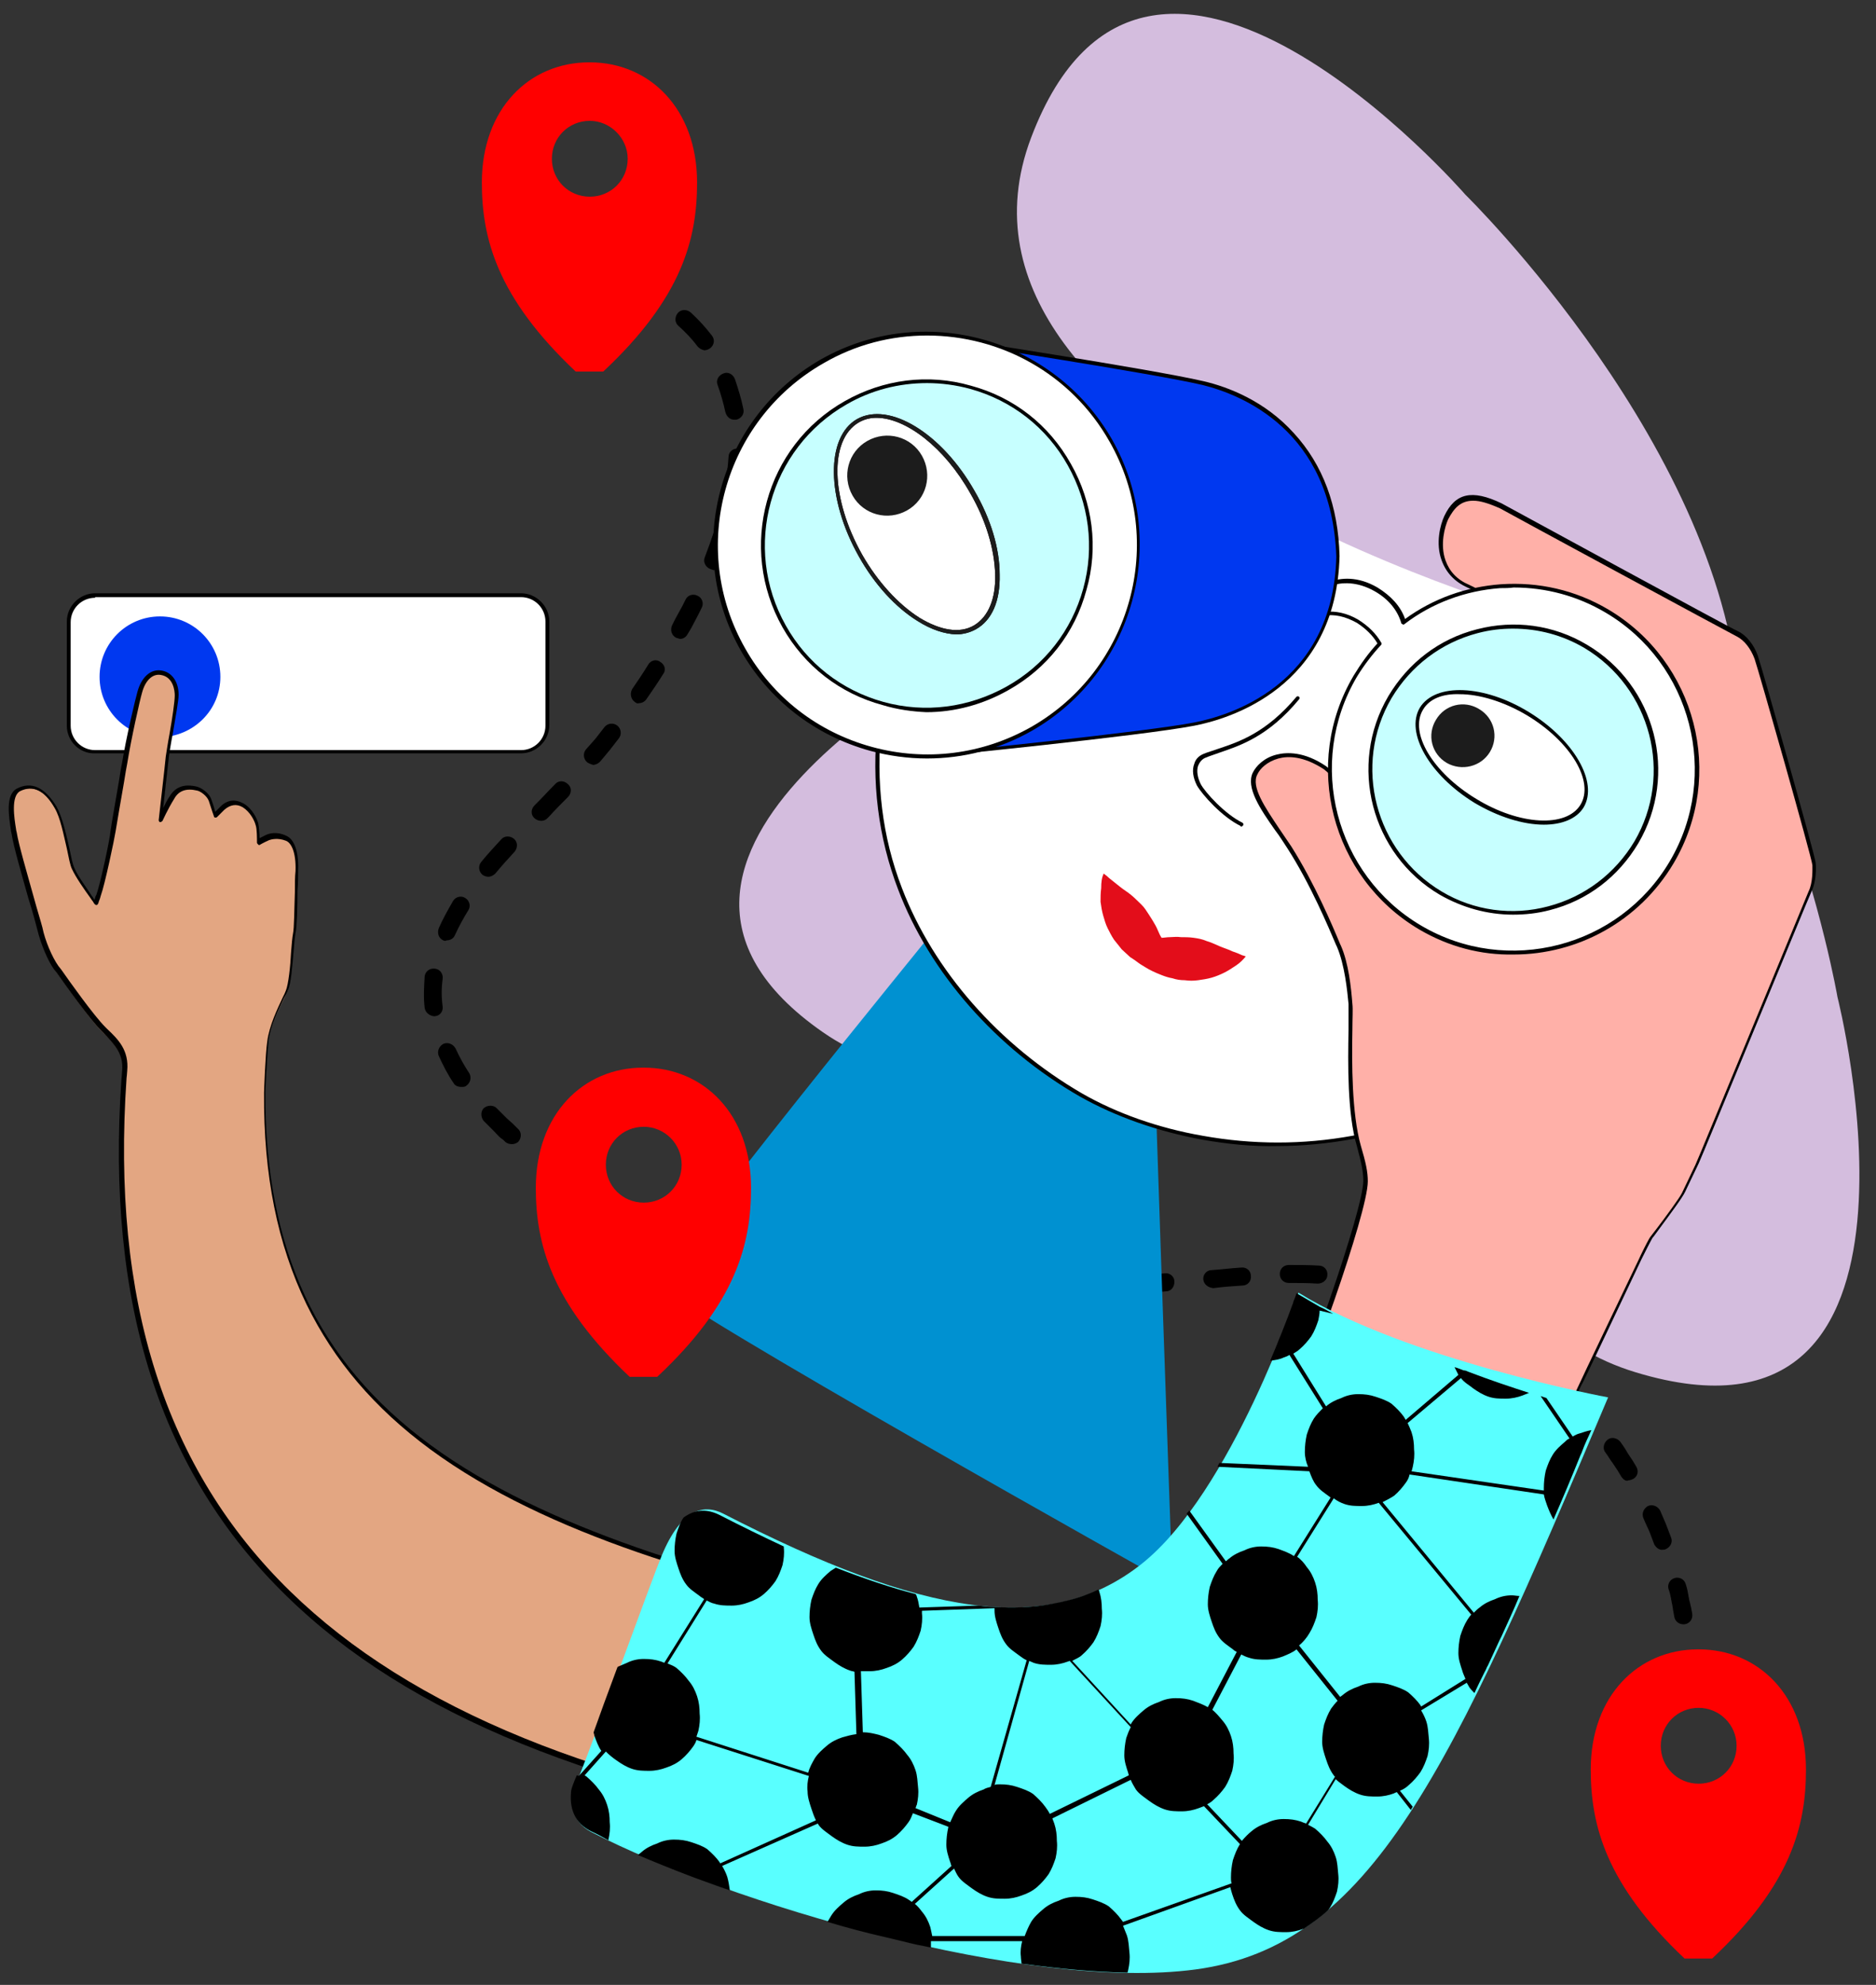
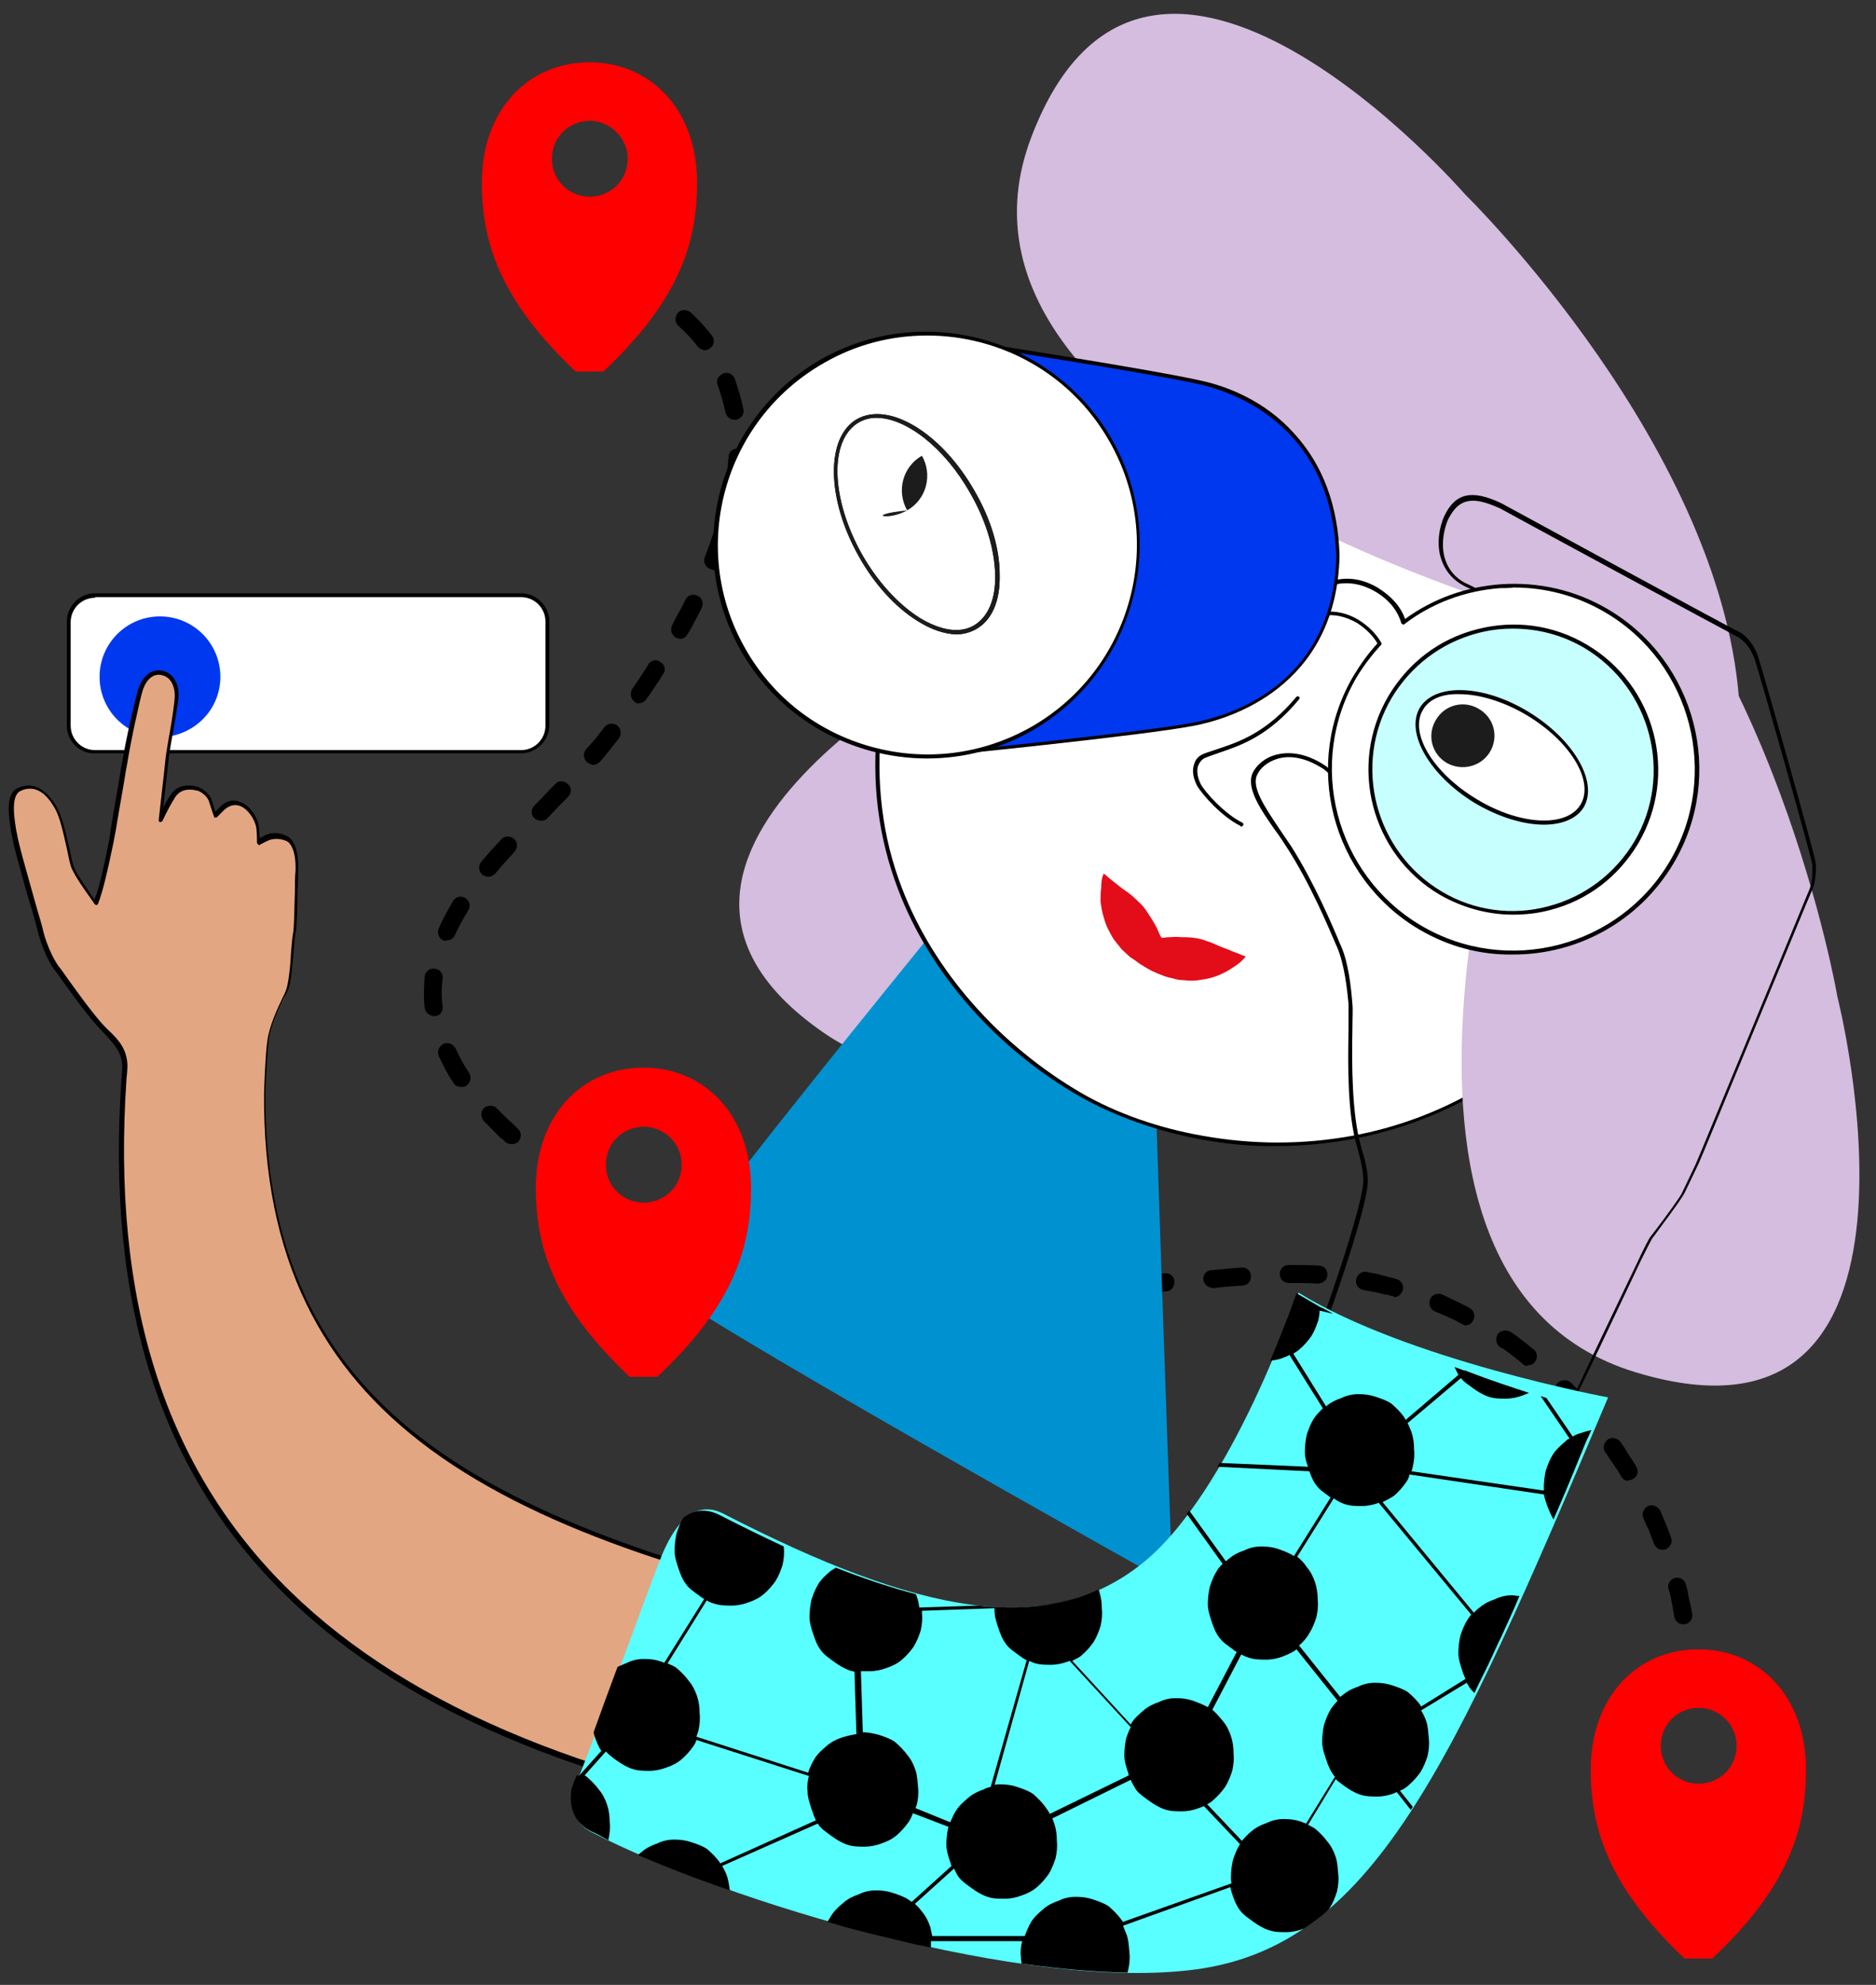
<svg xmlns="http://www.w3.org/2000/svg" version="1.1" id="Ebene_1" x="0px" y="0px" viewBox="0 0 292 308.8" style="enable-background:new 0 0 292 308.8;" xml:space="preserve">
  <rect x="0" y="0" width="292" height="308.8" fill="#333333" stroke="none" />
  <style type="text/css">
	.st0{fill:#FF0000;}
	.st1{fill:#FFFFFF;}
	.st2{fill:#0038F0;}
	.st3{fill:#D4BDDE;}
	.st4{fill:#0091D1;}
	.st5{fill:#E30D1A;}
	.st6{fill:#FFB0A8;}
	.st7{fill:#E3A682;}
	.st8{fill:#59FFFF;}
	.st9{fill:#C7FFFF;}
	.st10{fill:#1C1C1C;}
</style>
  <g>
    <g>
      <path d="M260.6,251.5l-0.2-1.1c0-0.2-0.1-0.5-0.1-0.7l-0.1-0.4c0-0.2-0.1-0.4-0.1-0.6c-0.1-0.5-0.2-1-0.4-1.5    c-0.2-0.7,0.2-1.5,1-1.7c0.7-0.2,1.5,0.2,1.7,1c0.2,0.6,0.3,1.1,0.4,1.7c0,0.2,0.1,0.4,0.1,0.6l0.1,0.4c0.1,0.3,0.1,0.5,0.2,0.8    c0,0,0,0,0,0l0.2,1.1c0.1,0.8-0.4,1.5-1.2,1.6c-0.1,0-0.2,0-0.2,0C261.3,252.7,260.7,252.2,260.6,251.5z M257.5,240.3l-0.8-2.1    c-0.2-0.4-0.4-0.9-0.6-1.3c-0.1-0.2-0.2-0.5-0.3-0.7c-0.3-0.7,0-1.5,0.7-1.9c0.7-0.3,1.5,0,1.9,0.7c0.1,0.2,0.2,0.5,0.3,0.7    c0.2,0.5,0.4,0.9,0.6,1.4c0,0,0,0,0,0l0.8,2.1c0.3,0.7-0.1,1.5-0.8,1.8c-0.2,0.1-0.3,0.1-0.5,0.1    C258.3,241.2,257.8,240.8,257.5,240.3z M252.4,229.8l-0.6-1l-0.8-1.2c-0.4-0.5-0.7-1.1-1.1-1.6c-0.5-0.6-0.3-1.5,0.3-2    c0.6-0.5,1.5-0.3,2,0.3c0.4,0.6,0.8,1.1,1.1,1.7l0.8,1.2c0,0,0,0,0,0l0.6,1c0.4,0.7,0.2,1.5-0.5,1.9c-0.2,0.1-0.5,0.2-0.7,0.2    C253.1,230.5,252.7,230.2,252.4,229.8z M245.6,220.4l-1.5-1.7l-1.6-1.6c-0.5-0.6-0.5-1.5,0-2c0.6-0.5,1.5-0.5,2,0l1.6,1.6    c0,0,0,0,0,0l1.5,1.7c0.5,0.6,0.5,1.5-0.1,2c-0.3,0.2-0.6,0.4-0.9,0.4C246.2,220.8,245.8,220.7,245.6,220.4z M237.1,212.3    c-0.1-0.1-0.2-0.2-0.3-0.3c-0.2-0.1-0.3-0.3-0.5-0.4l-1.8-1.4c-0.2-0.1-0.4-0.3-0.6-0.4l-0.4-0.2c-0.6-0.4-0.8-1.3-0.4-2    c0.4-0.6,1.3-0.8,2-0.4l0.3,0.2c0.2,0.1,0.4,0.3,0.6,0.4c0,0,0,0,0,0l1.8,1.4c0.2,0.2,0.4,0.3,0.6,0.5c0.1,0.1,0.2,0.2,0.3,0.2    c0.6,0.5,0.7,1.4,0.2,2c-0.3,0.4-0.7,0.5-1.1,0.5C237.7,212.6,237.4,212.5,237.1,212.3z M227.4,205.9c-0.2-0.1-0.5-0.2-0.7-0.4    c-0.4-0.2-0.9-0.4-1.3-0.6l-2.1-0.9c-0.7-0.3-1-1.2-0.7-1.9c0.3-0.7,1.2-1,1.9-0.7l2.1,1c0.5,0.2,0.9,0.5,1.4,0.7    c0.2,0.1,0.5,0.2,0.7,0.4c0.7,0.3,1,1.2,0.6,1.9c-0.2,0.5-0.7,0.8-1.3,0.8C227.8,206.1,227.6,206,227.4,205.9z M152.9,202.2    c-0.8,0-1.4-0.7-1.4-1.4c0-0.8,0.6-1.4,1.4-1.4c1.4,0,2.7,0,4.1,0l0.5,0c0,0,0,0,0,0c0.8,0,1.4,0.6,1.4,1.4c0,0.8-0.6,1.4-1.4,1.4    l-0.5,0c-0.7,0-1.4,0-2.1,0C154.3,202.2,153.6,202.2,152.9,202.2z M163.5,200.6c0-0.8,0.6-1.4,1.4-1.5c1.3,0,2.7-0.1,4-0.2l0.5,0    c0.8,0,1.4,0.6,1.5,1.3c0,0.8-0.6,1.4-1.3,1.5l-0.5,0c-1.3,0.1-2.7,0.1-4,0.2c0,0,0,0-0.1,0C164.1,202,163.5,201.4,163.5,200.6z     M145.5,201.9c-1.3-0.1-2.5-0.1-3.8-0.2l-0.9-0.1c-0.8-0.1-1.4-0.7-1.3-1.5c0.1-0.8,0.7-1.4,1.5-1.3l0.9,0.1    c1.2,0.1,2.4,0.2,3.7,0.2c0.8,0,1.4,0.7,1.4,1.5C147,201.4,146.3,201.9,145.5,201.9C145.6,201.9,145.6,201.9,145.5,201.9z     M216.5,201.6c-0.3-0.1-0.6-0.2-0.9-0.2l-1.2-0.3c0,0,0,0,0,0c-0.5-0.1-1-0.2-1.6-0.3c-0.2,0-0.4-0.1-0.6-0.1    c-0.8-0.2-1.3-0.9-1.1-1.7c0.2-0.8,0.9-1.3,1.7-1.1c0.2,0,0.4,0.1,0.5,0.1c0.6,0.1,1.2,0.2,1.8,0.4l1.2,0.3    c0.4,0.1,0.7,0.2,1.1,0.3c0.7,0.2,1.2,1,0.9,1.8c-0.2,0.6-0.7,1-1.3,1C216.8,201.6,216.7,201.6,216.5,201.6z M175.4,200    c-0.1-0.8,0.5-1.5,1.3-1.5l1.3-0.1c1.1-0.1,2.2-0.2,3.3-0.3c0.8-0.1,1.5,0.5,1.5,1.3s-0.5,1.5-1.3,1.5c-1.1,0.1-2.2,0.2-3.3,0.3    l-1.3,0.1c0,0-0.1,0-0.1,0C176.1,201.3,175.5,200.8,175.4,200z M133.5,200.9c-0.5-0.1-1-0.1-1.5-0.2c-0.3,0-0.5-0.1-0.8-0.1    l-1.1-0.2c-0.4-0.1-0.8-0.1-1.2-0.2c-0.8-0.1-1.3-0.9-1.1-1.6c0.1-0.8,0.9-1.3,1.6-1.1c0.4,0.1,0.7,0.1,1.1,0.2l1.1,0.2    c0.3,0,0.5,0.1,0.8,0.1c0.5,0.1,1,0.1,1.4,0.2c0.8,0.1,1.3,0.8,1.2,1.6c-0.1,0.7-0.7,1.3-1.4,1.3    C133.7,200.9,133.6,200.9,133.5,200.9z M187.3,199.1c-0.1-0.8,0.5-1.5,1.3-1.5c1.5-0.1,3-0.3,4.6-0.4c0.8-0.1,1.5,0.5,1.5,1.3    c0.1,0.8-0.5,1.5-1.3,1.5c-1.5,0.1-3,0.2-4.5,0.4c0,0-0.1,0-0.1,0C188,200.3,187.4,199.8,187.3,199.1z M205.1,199.7    c-1.4-0.1-2.9-0.1-4.5-0.1c0,0,0,0,0,0c-0.8,0-1.4-0.6-1.4-1.4c0-0.8,0.6-1.4,1.4-1.4c1.7,0,3.2,0,4.7,0.1c0.8,0,1.4,0.7,1.3,1.5    C206.6,199.1,205.9,199.7,205.1,199.7C205.2,199.7,205.1,199.7,205.1,199.7z M121.6,198.9c-0.3-0.1-0.6-0.2-1-0.2    c-1.2-0.3-2.4-0.5-3.5-0.9c-0.7-0.2-1.2-1-1-1.7c0.2-0.7,1-1.2,1.7-1c1.1,0.3,2.3,0.6,3.4,0.8c0.3,0.1,0.7,0.2,1,0.2    c0.8,0.2,1.2,0.9,1,1.7c-0.2,0.6-0.7,1.1-1.4,1.1C121.8,198.9,121.7,198.9,121.6,198.9z M110,195.6l-1.3-0.4    c-0.3-0.1-0.6-0.2-0.9-0.3l-2.1-0.8c-0.7-0.3-1.1-1.1-0.8-1.8c0.3-0.7,1.1-1.1,1.8-0.8l2.2,0.8c0.2,0.1,0.5,0.2,0.8,0.3l1.3,0.5    c0.7,0.2,1.1,1.1,0.9,1.8c-0.2,0.6-0.7,1-1.3,1C110.3,195.7,110.1,195.7,110,195.6z M98.8,191.1c-0.6-0.2-1.1-0.5-1.6-0.8    c-0.2-0.1-0.3-0.2-0.5-0.3c-0.2-0.1-0.5-0.2-0.7-0.4c-0.4-0.2-0.9-0.5-1.3-0.7c-0.7-0.4-0.9-1.2-0.6-1.9c0.4-0.7,1.2-0.9,1.9-0.6    c0.4,0.2,0.8,0.4,1.3,0.7c0.2,0.1,0.5,0.2,0.7,0.4c0.2,0.1,0.3,0.2,0.5,0.3c0.5,0.3,1,0.5,1.5,0.7c0.7,0.3,1,1.1,0.7,1.9    c-0.2,0.5-0.7,0.8-1.3,0.8C99.2,191.2,99,191.2,98.8,191.1z M88.2,185.1l-1.9-1.3c-0.1-0.1-0.2-0.1-0.3-0.2    c-0.2-0.1-0.4-0.3-0.7-0.5l-0.9-0.7c-0.6-0.5-0.7-1.4-0.3-2c0.5-0.6,1.4-0.7,2-0.3l0.9,0.7c0,0,0,0,0,0c0.2,0.1,0.3,0.2,0.5,0.4    c0.1,0.1,0.2,0.2,0.3,0.2l1.9,1.3c0.6,0.4,0.8,1.3,0.4,2c-0.3,0.4-0.7,0.6-1.2,0.6C88.7,185.4,88.4,185.3,88.2,185.1z M78.6,177.6    c-0.2-0.2-0.4-0.4-0.6-0.5c-0.4-0.3-0.7-0.7-1.1-1.1l-0.8-0.8c0,0,0,0,0,0l-0.8-0.8c-0.5-0.6-0.5-1.5,0-2c0.6-0.5,1.5-0.5,2,0    l0.8,0.8l0.8,0.8c0.3,0.3,0.7,0.6,1.1,1c0.2,0.2,0.4,0.4,0.6,0.6c0.6,0.5,0.6,1.4,0.1,2c-0.3,0.3-0.7,0.4-1,0.4    C79.3,178,78.9,177.9,78.6,177.6z M70.6,168.5c-0.9-1.3-1.6-2.7-2.3-4.2c-0.3-0.7,0-1.5,0.7-1.9c0.7-0.3,1.5,0,1.9,0.7    c0.6,1.3,1.3,2.6,2.1,3.8c0.4,0.6,0.3,1.5-0.4,2c-0.2,0.2-0.5,0.2-0.8,0.2C71.3,169.1,70.8,168.9,70.6,168.5z M66.1,156.8    c-0.2-1.6-0.1-3.3,0-4.9c0.1-0.8,0.8-1.3,1.6-1.2c0.8,0.1,1.3,0.8,1.2,1.6c-0.2,1.4-0.2,2.8,0,4.3c0.1,0.8-0.5,1.5-1.3,1.5    c0,0-0.1,0-0.1,0C66.8,158,66.2,157.5,66.1,156.8z M69,146.3c-0.7-0.3-1-1.1-0.7-1.9c0.6-1.4,1.4-2.8,2.2-4.2    c0.4-0.7,1.3-0.9,1.9-0.5c0.7,0.4,0.9,1.3,0.5,1.9c-0.8,1.3-1.5,2.6-2.1,3.9c-0.2,0.5-0.7,0.8-1.3,0.8    C69.4,146.4,69.2,146.4,69,146.3z M75.1,136.1c-0.6-0.5-0.7-1.4-0.2-2c0.9-1.1,1.9-2.2,3.1-3.5c0.5-0.6,1.4-0.6,2-0.1    c0.6,0.5,0.6,1.4,0.1,2c-1.1,1.2-2.1,2.3-3,3.4c-0.3,0.3-0.7,0.5-1.1,0.5C75.7,136.4,75.4,136.3,75.1,136.1z M83.2,127.3    c-0.6-0.5-0.6-1.4,0-2l0.3-0.3c1-1,1.9-2,2.9-3c0.5-0.6,1.4-0.6,2,0c0.6,0.5,0.6,1.4,0,2c-1,1-2,2-2.9,3l-0.3,0.3    c-0.3,0.3-0.6,0.4-1,0.4C83.8,127.7,83.4,127.5,83.2,127.3z M91.4,118.6c-0.6-0.5-0.7-1.4-0.2-2l1.5-1.7l1.4-1.8    c0.5-0.6,1.4-0.7,2-0.2c0.6,0.5,0.7,1.4,0.2,2l-1.4,1.8c0,0,0,0,0,0l-1.5,1.8c-0.3,0.3-0.7,0.5-1.1,0.5    C92,118.9,91.7,118.8,91.4,118.6z M98.8,109.2c-0.6-0.4-0.8-1.3-0.4-2c0.9-1.3,1.7-2.5,2.5-3.8c0.4-0.7,1.3-0.9,1.9-0.4    c0.7,0.4,0.9,1.3,0.4,1.9c-0.8,1.3-1.7,2.6-2.6,3.9c-0.3,0.4-0.7,0.6-1.2,0.6C99.3,109.5,99,109.4,98.8,109.2z M105.2,99.2    c-0.7-0.4-0.9-1.2-0.6-1.9l0.5-1l1.1-2l0.5-1c0.3-0.7,1.2-1,1.9-0.6c0.7,0.3,1,1.2,0.6,1.9l-0.5,1l-1.1,2.1l-0.6,1    c-0.3,0.5-0.7,0.7-1.2,0.7C105.6,99.3,105.4,99.3,105.2,99.2z M110.5,88.5c-0.7-0.3-1.1-1.1-0.8-1.8c0.5-1.3,1-2.7,1.5-4.2    c0.2-0.7,1-1.1,1.8-0.9c0.7,0.2,1.1,1,0.9,1.8c-0.5,1.6-1,3-1.6,4.4c-0.2,0.5-0.8,0.9-1.3,0.9C110.9,88.6,110.7,88.6,110.5,88.5z     M114.1,77.1c-0.8-0.1-1.3-0.9-1.2-1.6c0.2-1.4,0.4-2.9,0.5-4.4c0-0.8,0.7-1.4,1.5-1.3c0.8,0,1.4,0.7,1.3,1.5    c-0.1,1.6-0.2,3.2-0.5,4.7c-0.1,0.7-0.7,1.2-1.4,1.2C114.3,77.2,114.2,77.1,114.1,77.1z M112.9,64.1c-0.3-1.4-0.7-2.8-1.2-4.2    c-0.3-0.7,0.1-1.5,0.9-1.8c0.7-0.3,1.5,0.1,1.8,0.9c0.5,1.5,1,3.1,1.3,4.6c0.2,0.8-0.3,1.5-1.1,1.7c-0.1,0-0.2,0-0.3,0    C113.6,65.3,113.1,64.8,112.9,64.1z M108.5,53.8c-0.9-1.2-1.9-2.2-2.9-3.1c-0.6-0.5-0.6-1.4-0.1-2c0.5-0.6,1.4-0.6,2-0.1    c1.2,1.1,2.3,2.3,3.3,3.6c0.5,0.6,0.4,1.5-0.3,2c-0.3,0.2-0.6,0.3-0.9,0.3C109.2,54.4,108.8,54.2,108.5,53.8z" />
    </g>
    <g>
      <path class="st0" d="M264.4,265.7c-3.3,0-5.9,2.6-5.9,5.9c0,3.3,2.6,5.9,5.9,5.9c3.3,0,5.9-2.6,5.9-5.9    C270.3,268.3,267.6,265.7,264.4,265.7 M262.2,304.7c-12.2-11.5-14.6-20.7-14.6-29.4c0-11.5,7.4-18.7,16.7-18.7h0.1    c9.3,0,16.7,7.2,16.7,18.7c0,8.7-2.3,17.9-14.6,29.4H262.2z" />
    </g>
    <g>
      <path class="st0" d="M91.8,18.8c-3.3,0-5.9,2.6-5.9,5.9c0,3.3,2.6,5.9,5.9,5.9c3.3,0,5.9-2.6,5.9-5.9C97.7,21.5,95,18.8,91.8,18.8     M89.6,57.8C77.4,46.3,75,37.1,75,28.4c0-11.5,7.4-18.7,16.7-18.7h0.1c9.3,0,16.7,7.2,16.7,18.7c0,8.7-2.3,17.9-14.6,29.4H89.6z" />
    </g>
  </g>
  <g>
    <g>
      <path class="st1" d="M14.8,117h66.3c2.3,0,4.1-1.8,4.1-4.1V96.7c0-2.3-1.8-4.1-4.1-4.1H14.8c-2.3,0-4.1,1.8-4.1,4.1v16.1    C10.7,115.1,12.6,117,14.8,117z" />
      <path d="M10.4,112.9V96.7c0-2.4,2-4.4,4.4-4.4h66.3c2.4,0,4.4,2,4.4,4.4v16.1c0,2.4-2,4.4-4.4,4.4H14.8    C12.4,117.3,10.4,115.3,10.4,112.9z M14.8,93c-2.1,0-3.8,1.7-3.8,3.8v16.1c0,2.1,1.7,3.8,3.8,3.8h66.3c2.1,0,3.8-1.7,3.8-3.8V96.7    c0-2.1-1.7-3.8-3.8-3.8H14.8z" />
    </g>
  </g>
  <g>
    <g>
      <path class="st2" d="M34.3,105.3c0-5.2-4.2-9.4-9.4-9.4c-5.2,0-9.4,4.2-9.4,9.4c0,5.2,4.2,9.4,9.4,9.4    C30.1,114.6,34.3,110.5,34.3,105.3" />
    </g>
    <g>
      <path class="st3" d="M234.3,80.6l-19.2,22.7c0,0-47.5,84.7-87,57.3c-39.5-27.4,23.4-59.5,23.4-59.5S197.1,73.2,234.3,80.6" />
    </g>
    <g>
      <path class="st4" d="M179.2,145.1c-0.3,1.5,3.3,101.5,3.3,101.5s-79.3-44.3-79.7-46.8c-0.4-2.5,42.7-55.1,42.7-55.2    c0,0,1.7-19.7,1.7-19.7L179.2,145.1z" />
    </g>
    <g>
      <path class="st1" d="M255.8,143.1c22.1-38.3,15-66-21.6-87.1c-35.6-20.5-65.1-11.6-86.2,25c-26.5,46.1-1.2,76.9,20.3,89.3    C188.8,182.1,231.3,185.4,255.8,143.1" />
    </g>
    <g>
      <path d="M187.1,177.3c-7-1.3-13.5-3.6-19-6.7c-13.1-7.5-23.4-19.3-28.3-32.2c-3.1-8.1-4.2-16.8-3.2-25.8    c1.1-10.2,4.8-20.9,11.1-31.8c10.6-18.4,23.3-29.8,37.8-34.1c14.6-4.3,31-1.3,48.8,8.9c18.6,10.7,29.4,22.9,32.9,37.3    c3.6,14.4-0.1,30.8-11.2,50.2l0,0c-13.7,23.8-32.3,31.6-45.4,34.1c-3.9,0.7-7.8,1.1-11.7,1.1C195,178.4,191.1,178,187.1,177.3z     M255.5,142.9c11.1-19.2,14.7-35.5,11.2-49.8C263.1,79,252.4,66.9,234,56.3c-17.6-10.1-33.8-13.1-48.3-8.9    c-14.4,4.2-27,15.6-37.5,33.8c-6.2,10.8-9.9,21.4-11,31.5c-0.9,8.9,0.1,17.5,3.2,25.5c4.9,12.8,15.1,24.4,28,31.9    c5.4,3.1,11.9,5.4,18.8,6.6c7.8,1.4,15.6,1.4,23.3,0C223.5,174.3,241.9,166.5,255.5,142.9L255.5,142.9z" />
    </g>
    <g>
      <path class="st5" d="M171.8,135.9c0,0,0.2,0.2,0.5,0.4c0.3,0.3,0.7,0.6,1.2,1c0.5,0.4,1.1,0.9,1.7,1.3c0.6,0.4,1.2,0.9,1.7,1.4    c0.5,0.5,1,0.9,1.4,1.5c0.4,0.6,0.8,1.2,1.1,1.7c0.3,0.5,0.6,1,0.8,1.5c0.2,0.5,0.4,0.9,0.6,1.2c0.4,0,0.8-0.1,1.3-0.1    c0.5,0,1.1-0.1,1.7,0c0.6,0,1.3,0,2,0.1c0.7,0.1,1.3,0.2,2,0.5c0.7,0.2,1.3,0.5,2,0.8c0.7,0.3,1.4,0.5,2,0.8    c0.6,0.2,1.1,0.4,1.5,0.6c0.4,0.1,0.6,0.2,0.6,0.2c-0.4,0.5-0.9,1-1.5,1.4c-0.6,0.4-1.2,0.8-1.8,1.1c-0.6,0.3-1.3,0.6-2,0.8    c-0.7,0.2-1.4,0.3-2.1,0.4c-0.7,0.1-1.4,0.1-2.1,0c-0.7,0-1.3-0.1-1.9-0.3c-0.6-0.1-1.2-0.3-1.7-0.5c-0.5-0.2-1-0.4-1.4-0.6    c-0.4-0.2-0.8-0.4-1.1-0.6c-0.3-0.2-0.7-0.4-1.1-0.7c-0.4-0.3-0.8-0.6-1.3-0.9c-0.4-0.4-0.9-0.8-1.3-1.2c-0.4-0.5-0.8-1-1.2-1.5    c-0.4-0.6-0.7-1.2-1-1.8c-0.3-0.6-0.5-1.3-0.7-2c-0.2-0.7-0.3-1.4-0.4-2.1c0-0.7,0-1.4,0.1-2.1    C171.4,137.2,171.5,136.5,171.8,135.9" />
    </g>
    <g>
      <path d="M193.2,128.6c0.1,0,0.2-0.1,0.3-0.2c0.1-0.2,0-0.3-0.1-0.4c-2.7-1.3-5.8-4.7-6.5-6c-0.5-1-0.7-2.1-0.4-2.9    c0.2-0.5,0.6-1,1.1-1.2c0.7-0.3,1.4-0.5,2.2-0.8c3.2-1.1,7.6-2.5,12.4-8.3c0.1-0.1,0.1-0.3,0-0.4c-0.1-0.1-0.3-0.1-0.4,0    c-4.7,5.6-8.9,7-12.2,8.1c-0.8,0.3-1.6,0.5-2.3,0.8c-0.7,0.3-1.2,0.8-1.4,1.5c-0.4,1-0.2,2.2,0.4,3.4c0.8,1.4,3.9,4.9,6.8,6.3    C193.1,128.6,193.1,128.6,193.2,128.6z" />
    </g>
    <g>
      <path class="st3" d="M244,72.3l-4.8,30.9c0,0-34.7,95.1,15.4,110.3c50.1,15.2,31.4-58.4,31.4-58.4S276.3,98.6,244,72.3" />
    </g>
    <g>
      <path class="st3" d="M270.8,110.7l-28.5-14c0,0-100-27.3-81.8-75.3c18.2-48,67.6,8.9,67.6,8.9S268.9,70.2,270.8,110.7" />
    </g>
    <g>
-       <path class="st6" d="M93.6,280c110.9,52.6,133.7-25.5,152.3-64.1c0,0,9.4-19.7,9.4-19.7c0.5-1.1,1.3-2.7,1.7-3.4    c0.5-0.7,4.5-5.9,5.1-7.1l2.1-4.4c0.6-1.3,17-41.2,17.6-42.4c0.6-1.3,0.7-3.1,0.6-4.3c-0.1-1.2-8.4-30.3-9-32.1    c-0.6-1.8-1.8-3.1-3-3.6c-1.2-0.6-36.8-19.9-36.8-19.9c-4.8-2.3-6.9-1.3-8.4,1.9c-0.9,1.8-2.4,7.9,3.4,10.6    c28.9,13.5,31,38.5,18.7,46.3c-6.8,4.3-17.9,4.3-30.5-7.6c-4.3-4-7.2-7.9-10.4-10.5c-5.8-3.9-9.9-1.2-10.9,0.9    c-1.3,2.7,2.6,7.1,5.3,11.4c3.6,5.8,6.6,12.7,7.7,15.3c1.1,2.6,1.6,6.2,1.8,9c0.2,3.1-0.6,15.3,1.3,22.1c0.7,2.5,1,4,1,5.5    c0,4.7-9.2,30.7-13.2,38.7c-13.9,27.7-34.2,43.3-87.1,18.2L93.6,280z" />
-     </g>
+       </g>
    <g>
      <path d="M146.7,297.2c-15.8-1.9-33.7-7.6-53.3-16.9c-0.2-0.1-0.2-0.3-0.1-0.4l18.6-39.4c0-0.1,0.1-0.1,0.2-0.2c0.1,0,0.2,0,0.2,0    c24.7,11.7,43.7,15.2,58,10.7c11.7-3.7,20.6-12.6,28.7-28.7c4.1-8.1,13.2-34.1,13.2-38.6c0-1.4-0.3-2.8-1-5.4    c-1.5-5-1.4-12.9-1.3-18.1c0-1.8,0-3.2,0-4c-0.2-2.1-0.6-6.1-1.8-8.9l-0.1-0.2c-1.2-2.8-4-9.5-7.6-15.1c-0.6-0.9-1.2-1.9-1.9-2.8    c-2.4-3.4-4.6-6.7-3.5-9c0.5-1,1.7-2.3,3.7-2.8c1.6-0.4,4.3-0.5,7.7,1.8c0,0,0,0,0,0c1.8,1.4,3.5,3.3,5.3,5.2    c1.6,1.7,3.2,3.5,5.2,5.3c10.6,10,21.8,12.8,30.1,7.5c4.8-3,7.4-8.7,7-15.3c-0.3-5.4-2.6-10.9-6.5-16    c-4.5-5.8-10.9-10.7-19.1-14.5c-2-0.9-3.3-2.3-4-4.2c-1-2.7-0.2-5.6,0.4-6.9c1.7-3.6,4.3-4.2,8.9-2c0.4,0.2,35.6,19.4,36.8,19.9    c1.3,0.6,2.5,2.1,3.1,3.8c0.6,1.7,8.9,31,9,32.2c0.1,0.8,0.1,2.9-0.6,4.4c-0.3,0.6-4.6,11.1-8.8,21.2c-4.4,10.6-8.5,20.6-8.8,21.2    l-2.1,4.4c-0.4,0.9-2.5,3.7-3.9,5.6c-0.6,0.8-1,1.4-1.2,1.6c-0.4,0.7-1.2,2.3-1.7,3.3c-2.2,4.6-9.3,19.7-9.4,19.7    c-1.6,3.3-3.2,6.8-4.8,10.5c-5.5,12.1-11.7,25.9-20.5,38.2c-10.2,14.3-21.9,23.7-35.8,28.8c-8,2.9-16.7,4.4-26.2,4.4    C154.9,297.9,150.9,297.7,146.7,297.2z M225.4,80.8c-0.5,1.1-1.3,3.9-0.4,6.4c0.6,1.7,1.8,3,3.7,3.8c8.2,3.9,14.7,8.8,19.3,14.7    c4,5.2,6.3,10.8,6.6,16.3c0.4,6.8-2.3,12.7-7.2,15.8c-2.8,1.8-6,2.7-9.4,2.7c-6.8,0-14.3-3.5-21.5-10.3c-2-1.9-3.7-3.7-5.2-5.3    c-1.9-2-3.5-3.8-5.2-5.2c-3.2-2.1-5.6-2.1-7.1-1.7c-1.8,0.5-2.9,1.6-3.3,2.5c-1,1.9,1.2,5.1,3.4,8.4c0.6,0.9,1.3,1.9,1.9,2.8    c3.6,5.7,6.4,12.3,7.6,15.2l0.1,0.2c1.2,2.7,1.6,6.5,1.8,9.1c0.1,0.8,0,2.2,0,4c-0.1,5.2-0.1,13,1.3,18c0.8,2.7,1.1,4.1,1.1,5.6    c0,4.9-9.4,31.2-13.2,38.8c-8.2,16.3-17.2,25.3-29.1,29.1c-4.1,1.3-8.5,1.9-13.4,1.9c-12.3,0-27.1-4.1-44.8-12.5L94,279.9    c19.4,9.2,37.2,14.8,52.8,16.7c14.1,1.7,26.9,0.5,38.1-3.6c13.7-5,25.3-14.4,35.5-28.6c8.8-12.3,14.9-26,20.4-38.1    c1.7-3.7,3.3-7.3,4.8-10.5c0-0.1,9.3-19.5,9.4-19.7c0.5-1.1,1.3-2.7,1.7-3.4c0.1-0.2,0.6-0.8,1.2-1.6c1.3-1.7,3.5-4.7,3.9-5.5    l2.1-4.4c0.3-0.6,4.6-11.1,8.8-21.2c4.4-10.6,8.5-20.6,8.8-21.3c0.7-1.4,0.6-3.5,0.6-4.1c-0.1-1.2-8.4-30.4-9-32.1    c-0.6-1.6-1.6-2.9-2.8-3.5c-1.2-0.6-35.4-19.1-36.8-19.9c-1.8-0.8-3.1-1.2-4.2-1.2C227.3,77.9,226.3,79.1,225.4,80.8z" />
    </g>
    <g>
      <path class="st7" d="M2.9,123.1c2.4-1.2,4.3,0.2,5.8,2.7c1.5,2.6,2.1,8,2.8,9.5c0.7,1.5,2.8,4.4,3.2,5c0.4,0.6,0.2,0.6,0.7-1    c0.6-1.6,2.1-8.6,2.3-9.9c0.1-1.1,1.6-9.2,1.8-10.6c0.7-3.9,2.1-10.1,2.3-11c0.6-2,1.8-3.2,3.3-3.1c1.8,0.2,2.5,1.8,2.5,3.5    c0,1.5-1.3,8-1.4,9.5c-0.1,1.2-1.1,9.9-1.1,9.9s0.8-1.7,1.8-3.4c1-1.7,2.5-1.7,3.9-1.4c0.7,0.2,1.7,1,2,1.8    c0.4,1.3,0.8,2.4,0.8,2.4s0.4-0.4,1.1-1.1c1.1-1.1,2.2-1.1,3.2-0.5c1.3,0.7,2,2.2,2.2,3c0.2,0.7,0.2,2.8,0.2,2.8s0.4-0.3,1.4-0.7    c0.7-0.3,1.7-0.4,2.9,0.1c0.9,0.4,1.8,1.9,1.7,5c-0.1,2.8-0.1,8.5-0.4,9.8c-0.3,1.3-0.5,7.3-1.2,8.9c-0.7,1.6-2.6,4.9-3,7.8    c-0.2,2-0.5,8-0.5,8c-0.3,51.8,37.2,68.2,96,81.7l-2.2,33.1c-81.6-12.4-120.7-46.7-116-116.9c0,0,0.1-0.9,0.1-1.1    c0.3-3.1-1.5-4.7-3.3-6.5c-2-2-6.4-8.3-7.3-9.6c-0.9-1.3-2-3.9-2.5-6.1c-0.5-2.1-3.5-11.8-4-14.9C2,128,1.1,124,2.9,123.1" />
    </g>
    <g>
      <path d="M135.1,285.2c-42-6.4-71.6-18.4-90.5-36.9c-19.7-19.2-28.1-45.5-25.7-80.4c0,0,0.1-0.9,0.1-1.2c0.3-2.8-1.3-4.3-2.9-6    l-0.3-0.3c-1.9-1.9-5.6-7.1-7-9.1l-0.4-0.5c-1-1.4-2.1-4.1-2.6-6.2c-0.2-0.8-0.7-2.7-1.4-4.9c-1-3.6-2.3-8-2.6-10    c0-0.1-0.1-0.3-0.1-0.5c-0.3-2.1-0.9-5.5,0.9-6.5l0,0c2.3-1.2,4.4-0.2,6.2,2.8c0.9,1.6,1.5,4.3,2,6.5c0.3,1.4,0.5,2.5,0.8,3.1    c0.5,1.2,2,3.2,2.7,4.3c0.2,0.2,0.3,0.5,0.4,0.6c0.1-0.2,0.1-0.5,0.3-0.8c0.6-1.6,2.1-8.6,2.2-9.9c0.1-0.8,0.8-4.8,1.3-7.7    c0.2-1.3,0.4-2.5,0.5-2.9c0.6-3.8,2.1-10.1,2.4-11.1c0.6-2.2,2-3.5,3.6-3.3c1.7,0.2,2.8,1.7,2.8,3.8c0,0.9-0.5,3.6-0.9,6    c-0.3,1.5-0.5,2.9-0.6,3.5c-0.1,0.9-0.6,5.5-0.9,8.1c0.3-0.6,0.6-1.2,1-1.8c0.9-1.5,2.3-2,4.3-1.5c0.7,0.2,1.9,1,2.2,2    c0.3,0.8,0.5,1.5,0.6,1.9c0.2-0.2,0.4-0.4,0.8-0.8c1.1-1.1,2.3-1.2,3.6-0.5c1.4,0.8,2.1,2.4,2.3,3.1c0.1,0.5,0.2,1.7,0.2,2.3    c0.2-0.1,0.6-0.3,1-0.5c0.4-0.2,1.6-0.6,3.1,0.1c1.3,0.5,2,2.5,1.9,5.3c0,0.9,0,2-0.1,3.3c0,2.8-0.1,5.7-0.3,6.6    c-0.1,0.5-0.2,1.5-0.3,2.8c-0.2,2.3-0.4,5.1-0.9,6.1c-0.1,0.3-0.3,0.7-0.6,1.2c-0.8,1.7-2.1,4.3-2.4,6.6c-0.2,2-0.5,7.9-0.5,7.9    c-0.1,24.5,8,42,25.7,55c18,13.2,44.3,20.5,70.1,26.5c0.1,0,0.2,0.2,0.2,0.3l-2.2,33.1c0,0.1,0,0.2-0.1,0.2    C135.3,285.1,135.2,285.2,135.1,285.2C135.1,285.2,135.1,285.2,135.1,285.2z M67,225.5c-8.7-6.4-15-13.8-19.3-22.6    c-4.5-9.3-6.7-20.1-6.6-32.9c0-0.2,0.2-6,0.5-8c0.3-2.4,1.6-5.1,2.4-6.8c0.2-0.4,0.4-0.8,0.5-1.1c0.4-1,0.7-3.8,0.8-5.9    c0.1-1.3,0.2-2.4,0.3-2.9c0.2-0.9,0.2-3.9,0.3-6.5c0-1.2,0-2.4,0.1-3.3c0.1-3-0.7-4.4-1.5-4.7c-1.3-0.5-2.3-0.2-2.6-0.1    c-0.9,0.4-1.4,0.7-1.4,0.7c-0.1,0.1-0.2,0.1-0.3,0c-0.1-0.1-0.2-0.2-0.2-0.3c0-0.6,0-2.2-0.2-2.7c-0.2-0.8-0.9-2.1-2-2.8    c-1-0.6-2-0.4-2.9,0.4c-0.7,0.7-1.1,1.1-1.1,1.1c-0.1,0.1-0.2,0.1-0.3,0.1c-0.1,0-0.2-0.1-0.2-0.2c0,0-0.4-1.1-0.8-2.4    c-0.3-0.8-1.3-1.5-1.8-1.6c-1.7-0.4-2.9,0-3.6,1.3c-1,1.6-1.8,3.4-1.8,3.4c-0.1,0.1-0.2,0.2-0.4,0.2c-0.1,0-0.2-0.2-0.2-0.3    c0-0.1,1-8.7,1.1-9.9c0.1-0.6,0.3-2,0.6-3.6c0.4-2.2,0.8-5,0.8-5.9c0-0.7-0.2-2.9-2.2-3.2c-1.3-0.2-2.4,0.9-2.9,2.8    c-0.3,1-1.7,7.2-2.3,11c-0.1,0.5-0.3,1.6-0.5,2.9c-0.5,2.9-1.2,6.9-1.3,7.6c-0.2,1.3-1.7,8.4-2.3,10c-0.1,0.4-0.2,0.7-0.3,0.9    c-0.1,0.4-0.2,0.6-0.4,0.6c-0.2,0-0.3-0.2-0.4-0.3c0-0.1-0.1-0.1-0.1-0.2c-0.1-0.1-0.3-0.4-0.5-0.7c-0.8-1.1-2.2-3.1-2.8-4.4    c-0.3-0.6-0.5-1.8-0.8-3.2c-0.5-2.1-1-4.8-1.9-6.3c-1.6-2.8-3.4-3.6-5.4-2.6l0,0c-1.4,0.8-0.9,4.1-0.6,5.9c0,0.2,0.1,0.4,0.1,0.5    c0.3,1.9,1.6,6.3,2.6,9.9c0.6,2.2,1.2,4.1,1.4,4.9c0.4,2,1.5,4.6,2.5,6l0.4,0.5c1.4,2,5.1,7.2,6.9,9l0.3,0.3    c1.7,1.6,3.4,3.3,3.1,6.5c0,0.3-0.1,1.1-0.1,1.1l0,0c-2.4,34.7,6,60.9,25.5,79.9c18.8,18.3,48.1,30.3,89.9,36.6l2.2-32.5    C111.4,246.1,85.1,238.8,67,225.5z" />
    </g>
    <g>
      <path class="st8" d="M250.3,217.4c0,0-31.2-5.8-48.2-16.3c0,0-10.4,31.1-24.4,42.2c-14.5,11.5-34.2,8.1-65.1-7.8    c-3.1-1.6-6.6-0.7-9.6,6.5c-1.8,4.4-10.3,28-12.8,34.2c-1.8,4.3-1.2,7.2,1.8,8.8c21.3,11,67.9,24.9,94.1,21.4    C213.5,302.7,225.8,275.5,250.3,217.4" />
    </g>
  </g>
  <g>
    <g>
      <path class="st9" d="M222.6,142.6c0.5,0.3,0.9,0.5,1.4,0.8c0.5,0.3,0.9,0.5,1.4,0.7c0.5,0.2,0.9,0.5,1.4,0.7    c0.5,0.2,1,0.3,1.5,0.4c0.5,0.1,1,0.2,1.6,0.2c0.5,0.1,1.1,0.2,1.6,0.2c0.5,0.1,1,0.2,1.6,0.3c0.5,0.1,1.1,0,1.6,0    c0.5,0,1.1-0.1,1.6-0.1c0.5-0.1,1.1,0,1.6-0.1c0.5-0.1,1.1-0.1,1.6-0.1c0.5-0.1,1-0.3,1.5-0.4c0.5-0.1,1-0.3,1.5-0.4    c0.5-0.2,1-0.3,1.5-0.5c0.5-0.2,0.9-0.5,1.4-0.8c0.4-0.3,0.9-0.6,1.3-0.9c0.5-0.3,0.9-0.5,1.3-0.8c0.4-0.3,0.9-0.5,1.4-0.8    c0.4-0.3,0.9-0.6,1.3-0.9c0.4-0.3,0.9-0.6,1.3-1c0.4-0.4,0.7-0.8,1-1.2c0.3-0.4,0.7-0.8,1-1.3c0.3-0.4,0.6-0.8,1-1.3    c0.3-0.4,0.6-0.9,0.9-1.3c0.3-0.5,0.6-0.9,0.8-1.4c0.2-0.5,0.3-1,0.5-1.5c0.2-0.5,0.5-0.9,0.7-1.4c0.2-0.5,0.3-1,0.5-1.5    c0.1-0.5,0.3-1,0.4-1.5c0.1-0.5,0.1-1.1,0.2-1.6c0.1-0.5,0.2-1,0.2-1.6c0-0.5,0-1.1,0-1.6c0-0.5-0.1-1.1-0.1-1.6    c0-0.5,0-1.1-0.1-1.6c-0.1-0.5-0.2-1-0.3-1.6c-0.1-0.5-0.2-1-0.3-1.5c-0.1-0.5-0.3-1-0.4-1.5c-0.1-0.5-0.1-1.1-0.3-1.5    c-0.2-0.5-0.4-1-0.6-1.5c-0.3-0.5-0.6-0.9-0.8-1.4c-0.3-0.5-0.6-0.8-1-1.3c-0.3-0.4-0.6-0.9-0.9-1.3c-0.3-0.4-0.6-0.9-0.9-1.3    c-0.3-0.4-0.7-0.8-1-1.2c-0.4-0.4-0.7-0.8-1.1-1.2c-0.4-0.4-0.8-0.7-1.2-1c-0.4-0.3-0.9-0.6-1.3-0.8c-0.5-0.2-0.9-0.5-1.4-0.8    c-0.5-0.3-0.9-0.6-1.3-0.8c-0.5-0.2-1-0.5-1.4-0.7c-0.5-0.2-1-0.4-1.5-0.6c-0.5-0.2-1-0.4-1.5-0.5c-0.5-0.1-1-0.2-1.6-0.3    c-0.5-0.1-1-0.2-1.6-0.3c-0.5-0.1-1.1-0.1-1.6-0.1c-0.5,0-1.1,0.1-1.6,0c-0.5,0-1.1,0-1.6,0c-0.5,0-1,0.1-1.6,0.1    c-0.5,0.1-1,0.1-1.6,0.2c-0.5,0.1-1,0.2-1.5,0.4c-0.5,0.1-1.1,0.2-1.6,0.3c-0.5,0.2-1,0.4-1.5,0.6c-0.5,0.2-1,0.5-1.4,0.7    c-0.5,0.2-1,0.4-1.5,0.6c-0.5,0.3-0.9,0.5-1.3,0.8c-0.4,0.3-0.8,0.8-1.2,1.1c-0.4,0.3-0.9,0.6-1.3,0.9c-0.4,0.3-0.8,0.7-1.2,1    c-0.4,0.4-0.7,0.8-1,1.2c-0.3,0.4-0.7,0.8-1,1.2c-0.3,0.4-0.6,0.8-1,1.2c-0.4,0.4-0.7,0.8-1,1.2c-0.3,0.5-0.5,1-0.7,1.4    c-0.2,0.5-0.5,1-0.7,1.4c-0.2,0.5-0.4,1-0.6,1.5c-0.2,0.5-0.4,1-0.5,1.5c-0.1,0.5-0.2,1.1-0.3,1.6c-0.1,0.5-0.2,1-0.3,1.6    c-0.1,0.5-0.2,1.1-0.1,1.6c0,0.5,0.1,1.1,0.1,1.6c0,0.5,0,1.1,0,1.6c0,0.5-0.1,1.1,0,1.6c0.1,0.5,0.3,1,0.5,1.5    c0.2,0.5,0.3,1,0.4,1.5c0.1,0.5,0.3,1,0.4,1.5c0.1,0.5,0.2,1,0.4,1.5c0.2,0.5,0.5,0.9,0.7,1.4c0.2,0.5,0.5,0.9,0.7,1.4    c0.3,0.5,0.6,0.9,0.9,1.3c0.3,0.4,0.6,0.9,0.9,1.3c0.3,0.4,0.7,0.8,1,1.2c0.3,0.4,0.7,0.8,1,1.2c0.4,0.4,0.8,0.7,1.1,1.1    c0.3,0.4,0.6,0.9,1,1.2c0.4,0.3,0.9,0.5,1.4,0.8C221.8,142,222.2,142.3,222.6,142.6" />
    </g>
    <g>
      <path class="st1" d="M207,90.9c1.7-0.6,4.3-0.9,7.2,0.9c2.2,1.3,3.7,3,4.2,5.1c4.4-3.3,9.6-5.2,15.1-5.6    c5.8-0.4,11.5,0.9,16.5,3.9c13.6,8,18.1,25.5,10.1,39.1c-8,13.6-25.5,18.1-39.1,10.1c-13.6-8-18.1-25.5-10.1-39.1    c1.1-1.8,2.4-3.5,3.8-5.1c-0.7-1.4-1.9-2.5-3.5-3.5c-1.8-1.1-3.6-1.4-5.4-1.1L207,90.9z M246.8,100.5c-10.6-6.2-24.3-2.7-30.5,7.9    c-6.2,10.6-2.7,24.3,7.9,30.5c10.6,6.2,24.3,2.7,30.5-7.9C260.9,120.4,257.4,106.8,246.8,100.5" />
    </g>
    <g>
      <path d="M220.9,144.6c-13.7-8.1-18.3-25.8-10.2-39.5c1.1-1.8,2.3-3.5,3.7-5c-0.7-1.2-1.8-2.3-3.2-3.2c-1.8-1-3.5-1.4-5.2-1.1    c-0.1,0-0.2,0-0.3-0.1c-0.1-0.1-0.1-0.2-0.1-0.3l1.2-4.7c0-0.1,0.1-0.2,0.2-0.2c1.7-0.6,4.3-0.9,7.4,0.9c2.1,1.3,3.6,2.9,4.3,4.9    c4.4-3.2,9.5-5,14.9-5.4c5.9-0.4,11.6,0.9,16.7,3.9c13.7,8.1,18.3,25.8,10.2,39.5c-5.4,9.1-15,14.2-24.9,14.2    C230.5,148.6,225.5,147.3,220.9,144.6z M233.5,91.5c-5.4,0.4-10.6,2.3-14.9,5.6c-0.1,0.1-0.2,0.1-0.3,0c-0.1,0-0.2-0.1-0.2-0.2    c-0.6-2-2-3.7-4.1-4.9c-2.8-1.6-5.2-1.4-6.8-0.9l-1,4.1c1.7-0.2,3.5,0.2,5.2,1.2c1.6,1,2.8,2.2,3.6,3.6c0.1,0.1,0,0.3,0,0.3    c-1.4,1.5-2.7,3.2-3.8,5c-7.9,13.4-3.4,30.8,10,38.7c13.4,7.9,30.8,3.4,38.7-10c7.9-13.4,3.4-30.8-10-38.7    c-4.4-2.6-9.3-3.9-14.3-3.9C234.9,91.5,234.2,91.5,233.5,91.5z M224.1,139.2c-10.7-6.3-14.3-20.2-8-30.9    c3.1-5.2,7.9-8.9,13.8-10.4c5.8-1.5,11.9-0.7,17.1,2.4c10.7,6.3,14.3,20.2,8,30.9c-3.1,5.2-7.9,8.9-13.8,10.4    c-1.9,0.5-3.8,0.7-5.7,0.7C231.5,142.3,227.6,141.2,224.1,139.2z M230,98.5c-5.7,1.5-10.4,5.1-13.4,10.1    c-6.1,10.4-2.6,23.9,7.8,30.1c5,3,11,3.8,16.6,2.3c5.7-1.5,10.4-5.1,13.4-10.1c6.1-10.4,2.6-23.9-7.8-30.1c-3.4-2-7.2-3-11.1-3    C233.7,97.8,231.9,98,230,98.5z" />
    </g>
    <g>
      <path class="st2" d="M145.3,117.5c0,0,32.3-3.3,40.7-4.8c6.6-1.3,21.9-6.6,22.3-26.1c-0.6-16.9-11.2-24.6-21-26.9    c-8.3-2-40.4-6.8-40.4-6.8L145.3,117.5z" />
    </g>
    <g>
      <path d="M146.6,52.4l0.3,0.1c0.3,0,32.2,4.9,40.4,6.8c3.9,0.9,9.6,3.1,14.1,8.1c4.5,4.9,6.9,11.3,7.1,19.1    c-0.5,20.6-17.4,25.4-22.6,26.4c-8.3,1.6-40.4,4.8-40.7,4.8l-0.3,0L146.6,52.4z M145.6,117.2c3.5-0.4,32.5-3.3,40.3-4.8    c5.1-1,21.6-5.6,22.1-25.8c-0.7-19.7-14.8-25.2-20.8-26.7c-7.7-1.8-36.5-6.2-40-6.8L145.6,117.2z" />
    </g>
    <g>
      <path class="st1" d="M160.5,113.4c15.8-9,21.3-29.1,12.4-44.9c-9-15.8-29.1-21.3-44.9-12.4c-15.8,9-21.3,29.1-12.4,44.9    C124.6,116.9,144.7,122.4,160.5,113.4" />
    </g>
    <g>
      <path d="M135.4,116.8c-8.6-2.4-15.7-7.9-20.1-15.6c-9-15.9-3.4-36.2,12.5-45.3c15.9-9,36.2-3.4,45.3,12.5    c9,15.9,3.4,36.2-12.5,45.3l0,0c-5.1,2.9-10.7,4.3-16.3,4.3C141.3,118,138.4,117.6,135.4,116.8z M128.2,56.5    c-15.6,8.9-21.1,28.8-12.2,44.4c4.3,7.6,11.3,13,19.7,15.3c8.4,2.3,17.2,1.2,24.8-3.1l0,0c15.6-8.9,21.1-28.8,12.2-44.4    c-6-10.6-17-16.5-28.4-16.5C138.7,52.2,133.2,53.6,128.2,56.5z" />
    </g>
    <g>
-       <path class="st9" d="M156.9,107c12.3-7,16.6-22.6,9.6-34.8c-7-12.3-22.6-16.6-34.8-9.6c-12.3,7-16.6,22.6-9.6,34.8    C129,109.7,144.6,114,156.9,107" />
-     </g>
+       </g>
    <g>
-       <path d="M137.4,109.7c-6.7-1.8-12.2-6.1-15.6-12.1c-7-12.4-2.7-28.2,9.7-35.2c6-3.4,13-4.3,19.6-2.4c6.7,1.8,12.2,6.1,15.6,12.2    c3.4,6,4.3,13,2.4,19.6c-1.8,6.7-6.1,12.2-12.2,15.6l0,0c-3.9,2.2-8.3,3.4-12.7,3.4C142,110.7,139.7,110.4,137.4,109.7z     M131.8,62.9c-12.1,6.9-16.3,22.3-9.5,34.4c3.3,5.9,8.7,10.1,15.2,11.9c6.5,1.8,13.3,0.9,19.2-2.4l0,0c5.9-3.3,10.1-8.7,11.9-15.2    s0.9-13.3-2.4-19.2c-3.3-5.9-8.7-10.1-15.2-11.9c-2.2-0.6-4.5-0.9-6.7-0.9C139.9,59.6,135.6,60.7,131.8,62.9z" />
-     </g>
+       </g>
    <g>
      <path class="st1" d="M133.6,65.4c-4.8,2.7-4.6,12.2,0.4,21c5,8.9,13,13.9,17.9,11.1c4.8-2.7,4.6-12.2-0.4-21    C146.4,67.7,138.4,62.7,133.6,65.4" />
    </g>
    <g>
      <path d="M142.8,96.6c-3.4-2.1-6.7-5.7-9.1-10c-5.1-9-5.2-18.6-0.3-21.4l0,0c5-2.8,13.2,2.2,18.3,11.2c2.5,4.3,3.9,8.9,3.9,13    c0.1,4.1-1.2,7.1-3.7,8.5c-0.9,0.5-2,0.8-3.1,0.8C147,98.6,145,98,142.8,96.6z M133.7,65.7L133.7,65.7c-4.7,2.7-4.4,11.9,0.5,20.6    c2.4,4.2,5.6,7.7,8.9,9.8c3.3,2,6.3,2.5,8.5,1.2c2.2-1.3,3.4-4.1,3.3-7.9c-0.1-3.9-1.4-8.4-3.9-12.7c-4-7.1-10-11.7-14.6-11.7    C135.5,65,134.6,65.2,133.7,65.7z" />
    </g>
    <g>
      <path class="st10" d="M142.8,96.6c-3.4-2.1-6.7-5.7-9.1-10c-5.1-9-5.2-18.6-0.3-21.4l0,0c5-2.8,13.2,2.2,18.3,11.2    c2.5,4.3,3.9,8.9,3.9,13c0.1,4.1-1.2,7.1-3.7,8.5c-0.9,0.5-2,0.8-3.1,0.8C147,98.6,145,98,142.8,96.6z M133.7,65.7L133.7,65.7    c-4.7,2.7-4.4,11.9,0.5,20.6c2.4,4.2,5.6,7.7,8.9,9.8c3.3,2,6.3,2.5,8.5,1.2c2.2-1.3,3.4-4.1,3.3-7.9c-0.1-3.9-1.4-8.4-3.9-12.7    c-4-7.1-10-11.7-14.6-11.7C135.5,65,134.6,65.2,133.7,65.7z" />
    </g>
    <g>
-       <path class="st10" d="M141.2,79.4c3-1.7,4-5.5,2.3-8.5c-1.7-3-5.5-4-8.5-2.3c-3,1.7-4,5.5-2.3,8.5    C134.4,80.1,138.2,81.1,141.2,79.4" />
+       <path class="st10" d="M141.2,79.4c3-1.7,4-5.5,2.3-8.5c-3,1.7-4,5.5-2.3,8.5    C134.4,80.1,138.2,81.1,141.2,79.4" />
    </g>
    <g>
      <path class="st1" d="M221.2,110.2c-2.3,3.7,1.5,10.2,8.4,14.4c6.9,4.2,14.3,4.5,16.6,0.8s-1.5-10.2-8.4-14.4    C230.9,106.8,223.5,106.5,221.2,110.2" />
    </g>
    <g>
      <path d="M229.5,124.9c-7-4.3-10.8-10.9-8.5-14.8l0,0c2.4-3.9,10-3.6,17,0.7c7,4.3,10.8,10.9,8.5,14.8c-1.1,1.8-3.4,2.7-6.2,2.7    C237.1,128.3,233.2,127.1,229.5,124.9z M221.5,110.4c-2.2,3.6,1.5,9.8,8.3,13.9c6.7,4.1,14,4.5,16.2,0.9c2.2-3.6-1.5-9.8-8.3-13.9    c-3.7-2.2-7.5-3.3-10.5-3.3C224.6,107.9,222.5,108.7,221.5,110.4z" />
    </g>
    <g>
      <path class="st10" d="M231.9,117c1.4-2.3,0.7-5.3-1.7-6.7c-2.3-1.4-5.3-0.7-6.7,1.7c-1.4,2.3-0.7,5.3,1.7,6.7    C227.5,120,230.5,119.3,231.9,117" />
    </g>
    <g>
      <path class="st0" d="M100.2,175.3c-3.3,0-5.9,2.6-5.9,5.9c0,3.3,2.6,5.9,5.9,5.9c3.3,0,5.9-2.6,5.9-5.9    C106.1,177.9,103.4,175.3,100.2,175.3 M98,214.2c-12.2-11.5-14.6-20.7-14.6-29.4c0-11.5,7.4-18.7,16.7-18.7h0.1    c9.3,0,16.7,7.2,16.7,18.7c0,8.7-2.3,17.9-14.6,29.4H98z" />
    </g>
  </g>
  <path d="M92,284.9c0.9,0.4,1.8,0.9,2.7,1.4c0,0,0-0.1,0-0.1c0.2-0.9,0.3-1.8,0.2-2.7c0-0.9-0.1-1.8-0.4-2.7  c-0.3-0.9-0.7-1.7-1.3-2.4c-0.5-0.7-1.2-1.4-1.9-2c-0.1-0.1-0.2-0.1-0.3-0.2l3.3-3.7c0.5,0.5,1.1,1,1.7,1.4c0.7,0.5,1.5,1,2.4,1.3  c0.9,0.3,1.8,0.3,2.7,0.3c0.9,0,1.8-0.2,2.6-0.5c0.9-0.3,1.7-0.7,2.4-1.3c0.7-0.6,1.3-1.3,1.8-2c0.2-0.3,0.4-0.6,0.5-1l17.5,5.6  c-0.2,0.8-0.3,1.6-0.2,2.4c0,0.9,0.3,1.8,0.6,2.7c0.2,0.6,0.4,1.2,0.7,1.8l-14.9,6.7c0-0.1-0.1-0.1-0.1-0.2c-0.5-0.7-1.2-1.4-1.9-2  c-0.7-0.5-1.6-0.8-2.5-1.1c-0.9-0.3-1.7-0.4-2.7-0.4c-0.9,0-1.8,0.2-2.6,0.6c-0.9,0.3-1.7,0.7-2.4,1.3c-0.2,0.2-0.4,0.3-0.6,0.5  c2.6,1.1,5.3,2.2,8.2,3.3c0.3,0.1,0.5,0.2,0.8,0.3c1.7,0.6,3.5,1.3,5.3,1.9c-0.1-0.7-0.2-1.4-0.4-2.1c-0.2-0.6-0.5-1.2-0.8-1.7  l14.9-6.6c0,0.1,0.1,0.1,0.1,0.2c0.5,0.7,1.3,1.2,2.1,1.8c0.7,0.5,1.5,1,2.4,1.3c0.9,0.3,1.7,0.3,2.7,0.3c0.9,0,1.8-0.2,2.6-0.5  c0.9-0.3,1.7-0.7,2.4-1.3c0.7-0.6,1.3-1.3,1.8-2c0.3-0.4,0.5-0.9,0.7-1.4l5.5,2.1c0,0,0,0.1,0,0.1c-0.2,0.9-0.3,1.8-0.3,2.7  c0,0.9,0.3,1.8,0.6,2.7c0.1,0.2,0.1,0.4,0.2,0.6l-6.2,5.6c-0.1-0.1-0.2-0.2-0.4-0.3c-0.7-0.5-1.6-0.8-2.5-1.1  c-0.9-0.3-1.7-0.4-2.7-0.4c-0.9,0-1.8,0.2-2.6,0.6c-0.9,0.3-1.7,0.7-2.4,1.3c-0.7,0.6-1.4,1.2-1.9,2c-0.2,0.3-0.4,0.7-0.6,1  c3,0.9,6,1.7,9.1,2.4c0.8,0.2,1.7,0.4,2.5,0.6c1.5,0.4,3,0.7,4.5,1c0-0.1,0-0.3,0-0.4c0-0.2,0-0.4,0-0.6l14.2,0  c-0.2,0.8-0.3,1.6-0.2,2.4c0,0.4,0.1,0.8,0.1,1.1c5.8,0.8,11.3,1.3,16.5,1.4c0-0.1,0.1-0.3,0.1-0.4c0.2-0.9,0.3-1.8,0.2-2.7  s-0.1-1.8-0.4-2.7c-0.2-0.5-0.4-1-0.6-1.5l16.7-6c0.1,0.4,0.2,0.8,0.3,1.1c0.3,0.9,0.6,1.7,1.2,2.5c0.5,0.7,1.3,1.2,2.1,1.8  c0.7,0.5,1.5,1,2.4,1.3c0.9,0.3,1.7,0.3,2.7,0.3c0.9,0,1.8-0.2,2.6-0.5c0,0,0.1,0,0.1,0c1.3-0.9,2.6-1.8,3.8-2.9  c0.1-0.1,0.2-0.3,0.3-0.4c0.5-0.8,0.8-1.6,1.1-2.5c0.2-0.9,0.3-1.8,0.2-2.7s-0.1-1.8-0.4-2.7c-0.3-0.9-0.7-1.7-1.3-2.4  c-0.5-0.7-1.2-1.4-1.9-2c-0.3-0.2-0.7-0.4-1.1-0.6l4.3-7.1c0.4,0.4,0.9,0.7,1.4,1.1c0.7,0.5,1.5,1,2.4,1.3c0.9,0.3,1.7,0.3,2.7,0.3  c0.9,0,1.8-0.2,2.6-0.5c0.1-0.1,0.3-0.1,0.4-0.2l2.2,2.8c0.1-0.2,0.2-0.4,0.3-0.5l-2-2.5c0.5-0.2,1-0.5,1.4-0.9  c0.7-0.6,1.3-1.3,1.8-2c0.5-0.8,0.8-1.6,1.1-2.5c0.2-0.9,0.3-1.8,0.2-2.7s-0.1-1.8-0.4-2.7c-0.2-0.6-0.5-1.2-0.8-1.7l7.1-4.3  c0.1,0.2,0.3,0.5,0.4,0.7c0.2,0.3,0.5,0.6,0.8,0.9c0.5-1.1,1-2.1,1.6-3.3c0.2-0.3,0.3-0.7,0.5-1c0.6-1.3,1.2-2.6,1.8-3.9  c0.1-0.2,0.2-0.4,0.3-0.6c0.9-2,1.9-4.1,2.8-6.3c-0.4,0-0.8-0.1-1.2-0.1c-0.9,0-1.8,0.2-2.6,0.6c-0.9,0.3-1.7,0.7-2.4,1.3  c-0.3,0.2-0.6,0.5-0.9,0.8l-14.2-17.2c0.6-0.3,1.2-0.6,1.8-1c0.7-0.6,1.3-1.3,1.8-2c0.3-0.4,0.5-0.8,0.6-1.3l20.9,3.1  c0.1,0.6,0.3,1.1,0.5,1.7c0.3,0.8,0.6,1.5,1,2.2c1.4-3.2,2.8-6.5,4.2-10c0.1-0.2,0.2-0.4,0.3-0.7c0.4-1.1,0.9-2.1,1.4-3.2  c-0.6,0.1-1.2,0.3-1.8,0.5c-0.4,0.1-0.8,0.3-1.1,0.5l-4.1-6c-0.3-0.1-0.6-0.2-0.9-0.3l4.5,6.6c-0.3,0.1-0.5,0.3-0.7,0.5  c-0.7,0.6-1.4,1.2-1.9,2c-0.5,0.8-0.8,1.6-1.1,2.5c-0.2,0.9-0.3,1.8-0.3,2.7c0,0.1,0,0.2,0,0.4l-20.6-3c0.1-0.2,0.1-0.4,0.2-0.7  c0.2-0.9,0.3-1.8,0.2-2.7c0-0.9-0.1-1.8-0.4-2.7c-0.2-0.5-0.4-1-0.6-1.4l8.3-7c0.5,0.7,1.3,1.1,1.9,1.6c0.7,0.5,1.5,1,2.4,1.3  c0.9,0.3,1.7,0.3,2.7,0.3c0.9,0,1.8-0.2,2.6-0.5c0.3-0.1,0.7-0.3,1-0.4c-2.8-0.9-6.1-2-9.5-3.3c-0.2-0.1-0.4-0.2-0.7-0.2  c-0.5-0.2-1-0.4-1.4-0.5c0.2,0.4,0.4,0.8,0.6,1.2l-8.2,7c-0.1-0.2-0.2-0.3-0.3-0.5c-0.5-0.7-1.2-1.4-1.9-2c-0.7-0.5-1.6-0.8-2.5-1.1  c-0.9-0.3-1.7-0.4-2.7-0.4c-0.9,0-1.8,0.2-2.6,0.6c-0.9,0.3-1.7,0.7-2.4,1.3c0,0,0,0,0,0l-5.1-8.2c0.3-0.2,0.7-0.4,1-0.7  c0.7-0.6,1.3-1.3,1.8-2c0.5-0.8,0.8-1.6,1.1-2.5c0.1-0.5,0.2-1,0.2-1.5l2.1,0.5c-0.7-0.4-1.4-0.8-2.1-1.1l0,0c0,0,0,0,0,0  c-1.2-0.7-2.4-1.4-3.6-2.1c0,0-0.1,0.4-0.4,1.1c-0.1,0.2-0.1,0.4-0.2,0.6c-0.4,1.1-1,2.7-1.8,4.7c-0.1,0.2-0.2,0.5-0.3,0.7  c-0.4,1.1-0.9,2.2-1.4,3.4c0.8-0.1,1.5-0.2,2.1-0.5c0.3-0.1,0.6-0.2,0.9-0.4l5.2,8.3c-0.5,0.5-1,1-1.4,1.6c-0.5,0.8-0.8,1.6-1.1,2.5  c-0.2,0.9-0.3,1.8-0.3,2.7c0,0.8,0.2,1.6,0.5,2.3l-13.8-0.6c-0.1,0.2-0.2,0.4-0.3,0.6l14.3,0.7c0.3,0.8,0.6,1.6,1.1,2.2  c0.5,0.7,1.3,1.2,2.1,1.8c0,0,0.1,0.1,0.1,0.1l-5.7,9.1c-0.7-0.5-1.6-0.8-2.4-1.1c-0.9-0.3-1.7-0.4-2.7-0.4c-0.9,0-1.8,0.2-2.6,0.6  c-0.9,0.3-1.7,0.7-2.4,1.3c-0.2,0.1-0.3,0.3-0.5,0.4l-5.7-7.9c-0.1,0.2-0.3,0.3-0.4,0.5l5.6,7.8c-0.3,0.3-0.7,0.7-0.9,1.1  c-0.5,0.8-0.8,1.6-1.1,2.5c-0.2,0.9-0.3,1.8-0.3,2.7c0,0.9,0.3,1.8,0.6,2.7c0.3,0.9,0.6,1.7,1.2,2.5c0.5,0.7,1.3,1.2,2.1,1.8  c0.2,0.2,0.4,0.3,0.6,0.4l-4.5,8.6c-0.7-0.4-1.5-0.7-2.3-1c-0.9-0.3-1.7-0.4-2.7-0.4c-0.9,0-1.8,0.2-2.6,0.6  c-0.9,0.3-1.7,0.7-2.4,1.3c-0.7,0.6-1.4,1.2-1.9,2c0,0.1-0.1,0.1-0.1,0.2l-9.1-9.9c0.5-0.3,1.1-0.5,1.5-0.9c0.7-0.6,1.3-1.3,1.8-2  c0.5-0.8,0.8-1.6,1.1-2.5c0.2-0.9,0.3-1.8,0.2-2.7c0-0.9-0.1-1.8-0.4-2.7c0-0.1-0.1-0.2-0.1-0.3c-1.5,0.7-3.1,1.3-4.8,1.7  c-0.3,0.1-0.6,0.1-0.8,0.2c-0.5,0.1-1,0.2-1.5,0.3c-2.9,0.6-6.1,0.7-9.4,0.5c-0.7,0-1.4-0.1-2.2-0.2l-9.2,0.3  c-0.1-0.6-0.2-1.2-0.4-1.7c0-0.1-0.1-0.3-0.2-0.4c-3.9-1-8-2.4-12.4-4.1c-0.3,0.2-0.5,0.3-0.8,0.5c-0.7,0.6-1.4,1.2-1.9,2  c-0.5,0.8-0.8,1.6-1.1,2.5c-0.2,0.9-0.3,1.8-0.3,2.7c0,0.9,0.3,1.8,0.6,2.7c0.3,0.9,0.6,1.7,1.2,2.5c0.5,0.7,1.3,1.2,2.1,1.8  c0.7,0.5,1.5,1,2.4,1.3c0.2,0.1,0.5,0.1,0.7,0.2l0.3,9.7c-0.8,0.1-1.5,0.3-2.2,0.5c-0.9,0.3-1.7,0.7-2.4,1.3c-0.7,0.6-1.4,1.2-1.9,2  c-0.4,0.7-0.8,1.4-1,2.2l-17.4-5.6c0.1-0.3,0.2-0.6,0.3-0.9c0.2-0.9,0.3-1.8,0.2-2.7c0-0.9-0.1-1.8-0.4-2.7  c-0.3-0.9-0.7-1.7-1.3-2.4c-0.5-0.7-1.2-1.4-1.9-2c-0.4-0.3-0.9-0.5-1.4-0.7l6.1-9.8c0.4,0.2,0.7,0.4,1.2,0.5  c0.9,0.3,1.8,0.3,2.7,0.3c0.9,0,1.8-0.2,2.6-0.5c0.9-0.3,1.7-0.7,2.4-1.3c0.7-0.6,1.3-1.3,1.8-2c0.5-0.8,0.8-1.6,1.1-2.5  c0.2-0.9,0.3-1.8,0.2-2.7c0-0.1,0-0.2,0-0.2c-3.2-1.5-6.5-3.1-10-4.9c-1.8-0.9-3.7-1-5.6,0.4c-0.5,0.7-0.8,1.6-1.1,2.5  c-0.2,0.9-0.3,1.8-0.3,2.7c0,0.9,0.3,1.8,0.6,2.7c0.3,0.9,0.6,1.7,1.2,2.5c0.5,0.7,1.3,1.2,2.1,1.8c0.2,0.2,0.5,0.3,0.7,0.5  l-6.2,9.9c-0.2-0.1-0.3-0.1-0.5-0.2c-0.9-0.3-1.7-0.4-2.7-0.4c-0.9,0-1.8,0.2-2.6,0.6c-0.5,0.2-0.9,0.4-1.4,0.6l0-0.1  c0,0.1,0,0.1-0.1,0.2c-0.1,0.3-0.2,0.5-0.3,0.8c-1.2,3.2-2.4,6.5-3.4,9.3c0,0.2,0.1,0.3,0.1,0.5c0.3,0.8,0.6,1.7,1.1,2.4l-3.5,3.9  c-0.1,0-0.2-0.1-0.3-0.1c-0.1,0.1-0.1,0.3-0.2,0.4c-0.1,0.2-0.1,0.3-0.2,0.5c-0.2,0.5-0.4,1-0.5,1.5C88.6,281.3,89.4,283.6,92,284.9  z M176,268.7c-0.3,0.6-0.5,1.1-0.7,1.7c-0.2,0.9-0.3,1.8-0.3,2.7c0,0.9,0.3,1.8,0.6,2.7c0,0.1,0.1,0.3,0.1,0.4l-12.3,6  c-0.2-0.4-0.4-0.7-0.7-1.1c-0.5-0.7-1.2-1.4-1.9-2c-0.7-0.5-1.6-0.8-2.5-1.1c-0.9-0.3-1.7-0.4-2.7-0.4c-0.3,0-0.6,0-0.8,0.1  l5.4-19.3c0.2,0.1,0.5,0.2,0.7,0.3c0.9,0.3,1.7,0.3,2.7,0.3c0.9,0,1.8-0.2,2.6-0.5c0.1,0,0.2-0.1,0.3-0.1L176,268.7z M221.2,265.5  c0-0.1-0.1-0.1-0.1-0.2c-0.5-0.7-1.2-1.4-1.9-2c-0.7-0.5-1.6-0.8-2.5-1.1c-0.9-0.3-1.7-0.4-2.7-0.4c-0.9,0-1.8,0.2-2.6,0.6  c-0.9,0.3-1.7,0.7-2.4,1.3c-0.1,0.1-0.3,0.2-0.4,0.3l-6.4-8c0.6-0.5,1.2-1.2,1.6-1.9c0.5-0.8,0.8-1.6,1.1-2.5  c0.2-0.9,0.3-1.8,0.2-2.7c0-0.9-0.1-1.8-0.4-2.7c-0.3-0.9-0.7-1.7-1.3-2.4c-0.4-0.6-0.9-1.2-1.5-1.6l5.7-9.1  c0.5,0.4,1.1,0.7,1.7,0.9c0.9,0.3,1.7,0.3,2.7,0.3c0.9,0,1.8-0.2,2.6-0.5c0,0,0,0,0,0l14.4,17.4c-0.2,0.2-0.4,0.5-0.6,0.8  c-0.5,0.8-0.8,1.6-1.1,2.5c-0.2,0.9-0.3,1.8-0.3,2.7c0,0.9,0.3,1.8,0.6,2.7c0.1,0.4,0.3,0.8,0.5,1.3L221.2,265.5z M203.3,283.7  c-0.3-0.1-0.6-0.2-0.8-0.3c-0.9-0.3-1.7-0.4-2.7-0.4c-0.9,0-1.8,0.2-2.6,0.6c-0.9,0.3-1.7,0.7-2.4,1.3c-0.5,0.4-1,0.9-1.5,1.5  l-5.4-5.7c0.4-0.2,0.7-0.4,1-0.7c0.7-0.6,1.3-1.3,1.8-2c0.5-0.8,0.8-1.6,1.1-2.5c0.2-0.9,0.3-1.8,0.2-2.7c0-0.9-0.1-1.8-0.4-2.7  c-0.3-0.9-0.7-1.7-1.3-2.4c-0.5-0.6-1-1.2-1.6-1.7l4.5-8.6c0.4,0.2,0.8,0.4,1.2,0.5c0.9,0.3,1.7,0.3,2.7,0.3c0.9,0,1.8-0.2,2.6-0.5  c0.7-0.3,1.5-0.6,2.1-1.1l6.4,8c-0.4,0.4-0.7,0.8-1,1.2c-0.5,0.8-0.8,1.6-1.1,2.5c-0.2,0.9-0.3,1.8-0.3,2.7c0,0.9,0.3,1.8,0.6,2.7  c0.3,0.9,0.6,1.7,1.2,2.5c0.1,0.1,0.1,0.2,0.2,0.2L203.3,283.7z M148.5,290.7c0.2,0.4,0.4,0.9,0.7,1.3c0.5,0.7,1.3,1.2,2.1,1.8  c0.7,0.5,1.5,1,2.4,1.3c0.9,0.3,1.7,0.3,2.7,0.3c0.9,0,1.8-0.2,2.6-0.5c0.9-0.3,1.7-0.7,2.4-1.3c0.7-0.6,1.3-1.3,1.8-2  c0.5-0.8,0.8-1.6,1.1-2.5c0.2-0.9,0.3-1.8,0.2-2.7c0-0.9-0.1-1.8-0.4-2.7c-0.1-0.3-0.2-0.5-0.3-0.8l12.2-6c0.2,0.5,0.5,1,0.8,1.5  c0.5,0.7,1.3,1.2,2.1,1.8c0.7,0.5,1.5,1,2.4,1.3c0.9,0.3,1.7,0.3,2.7,0.3c0.9,0,1.8-0.2,2.6-0.5c0.3-0.1,0.5-0.2,0.8-0.3l5.6,5.9  c0,0,0,0,0,0c-0.5,0.8-0.8,1.6-1.1,2.5c-0.2,0.9-0.3,1.8-0.3,2.7c0,0.3,0,0.6,0.1,0.9l-16.9,6c-0.1-0.1-0.2-0.3-0.3-0.4  c-0.5-0.7-1.2-1.4-1.9-2c-0.7-0.5-1.6-0.8-2.5-1.1c-0.9-0.3-1.7-0.4-2.7-0.4c-0.9,0-1.8,0.2-2.6,0.6c-0.9,0.3-1.7,0.7-2.4,1.3  c-0.7,0.6-1.4,1.2-1.9,2c-0.4,0.7-0.7,1.4-1,2.2l-14.4,0c-0.1-0.5-0.2-1-0.3-1.4c-0.3-0.9-0.7-1.7-1.3-2.4c-0.3-0.4-0.7-0.9-1.1-1.2  L148.5,290.7z M142.5,281.3c0.1-0.2,0.1-0.4,0.2-0.5c0.2-0.9,0.3-1.8,0.2-2.7s-0.1-1.8-0.4-2.7c-0.3-0.9-0.7-1.7-1.3-2.4  c-0.5-0.7-1.2-1.4-1.9-2c-0.7-0.5-1.6-0.8-2.5-1.1c-0.8-0.2-1.6-0.4-2.5-0.4l-0.3-9.5c0.5,0,0.9,0,1.4,0c0.9,0,1.8-0.2,2.6-0.5  c0.9-0.3,1.7-0.7,2.4-1.3c0.7-0.6,1.3-1.3,1.8-2c0.5-0.8,0.8-1.6,1.1-2.5c0.2-0.9,0.3-1.8,0.2-2.7c0-0.1,0-0.2,0-0.4l11.3-0.4  c0,0.1,0,0.2,0,0.4c0,0.9,0.3,1.8,0.6,2.7c0.3,0.9,0.6,1.7,1.2,2.5c0.5,0.7,1.3,1.2,2.1,1.8c0.4,0.3,0.7,0.5,1.1,0.7l-5.6,19.7  c-0.4,0.1-0.8,0.2-1.1,0.4c-0.9,0.3-1.7,0.7-2.4,1.3c-0.7,0.6-1.4,1.2-1.9,2c-0.4,0.6-0.6,1.2-0.9,1.8L142.5,281.3z" />
</svg>